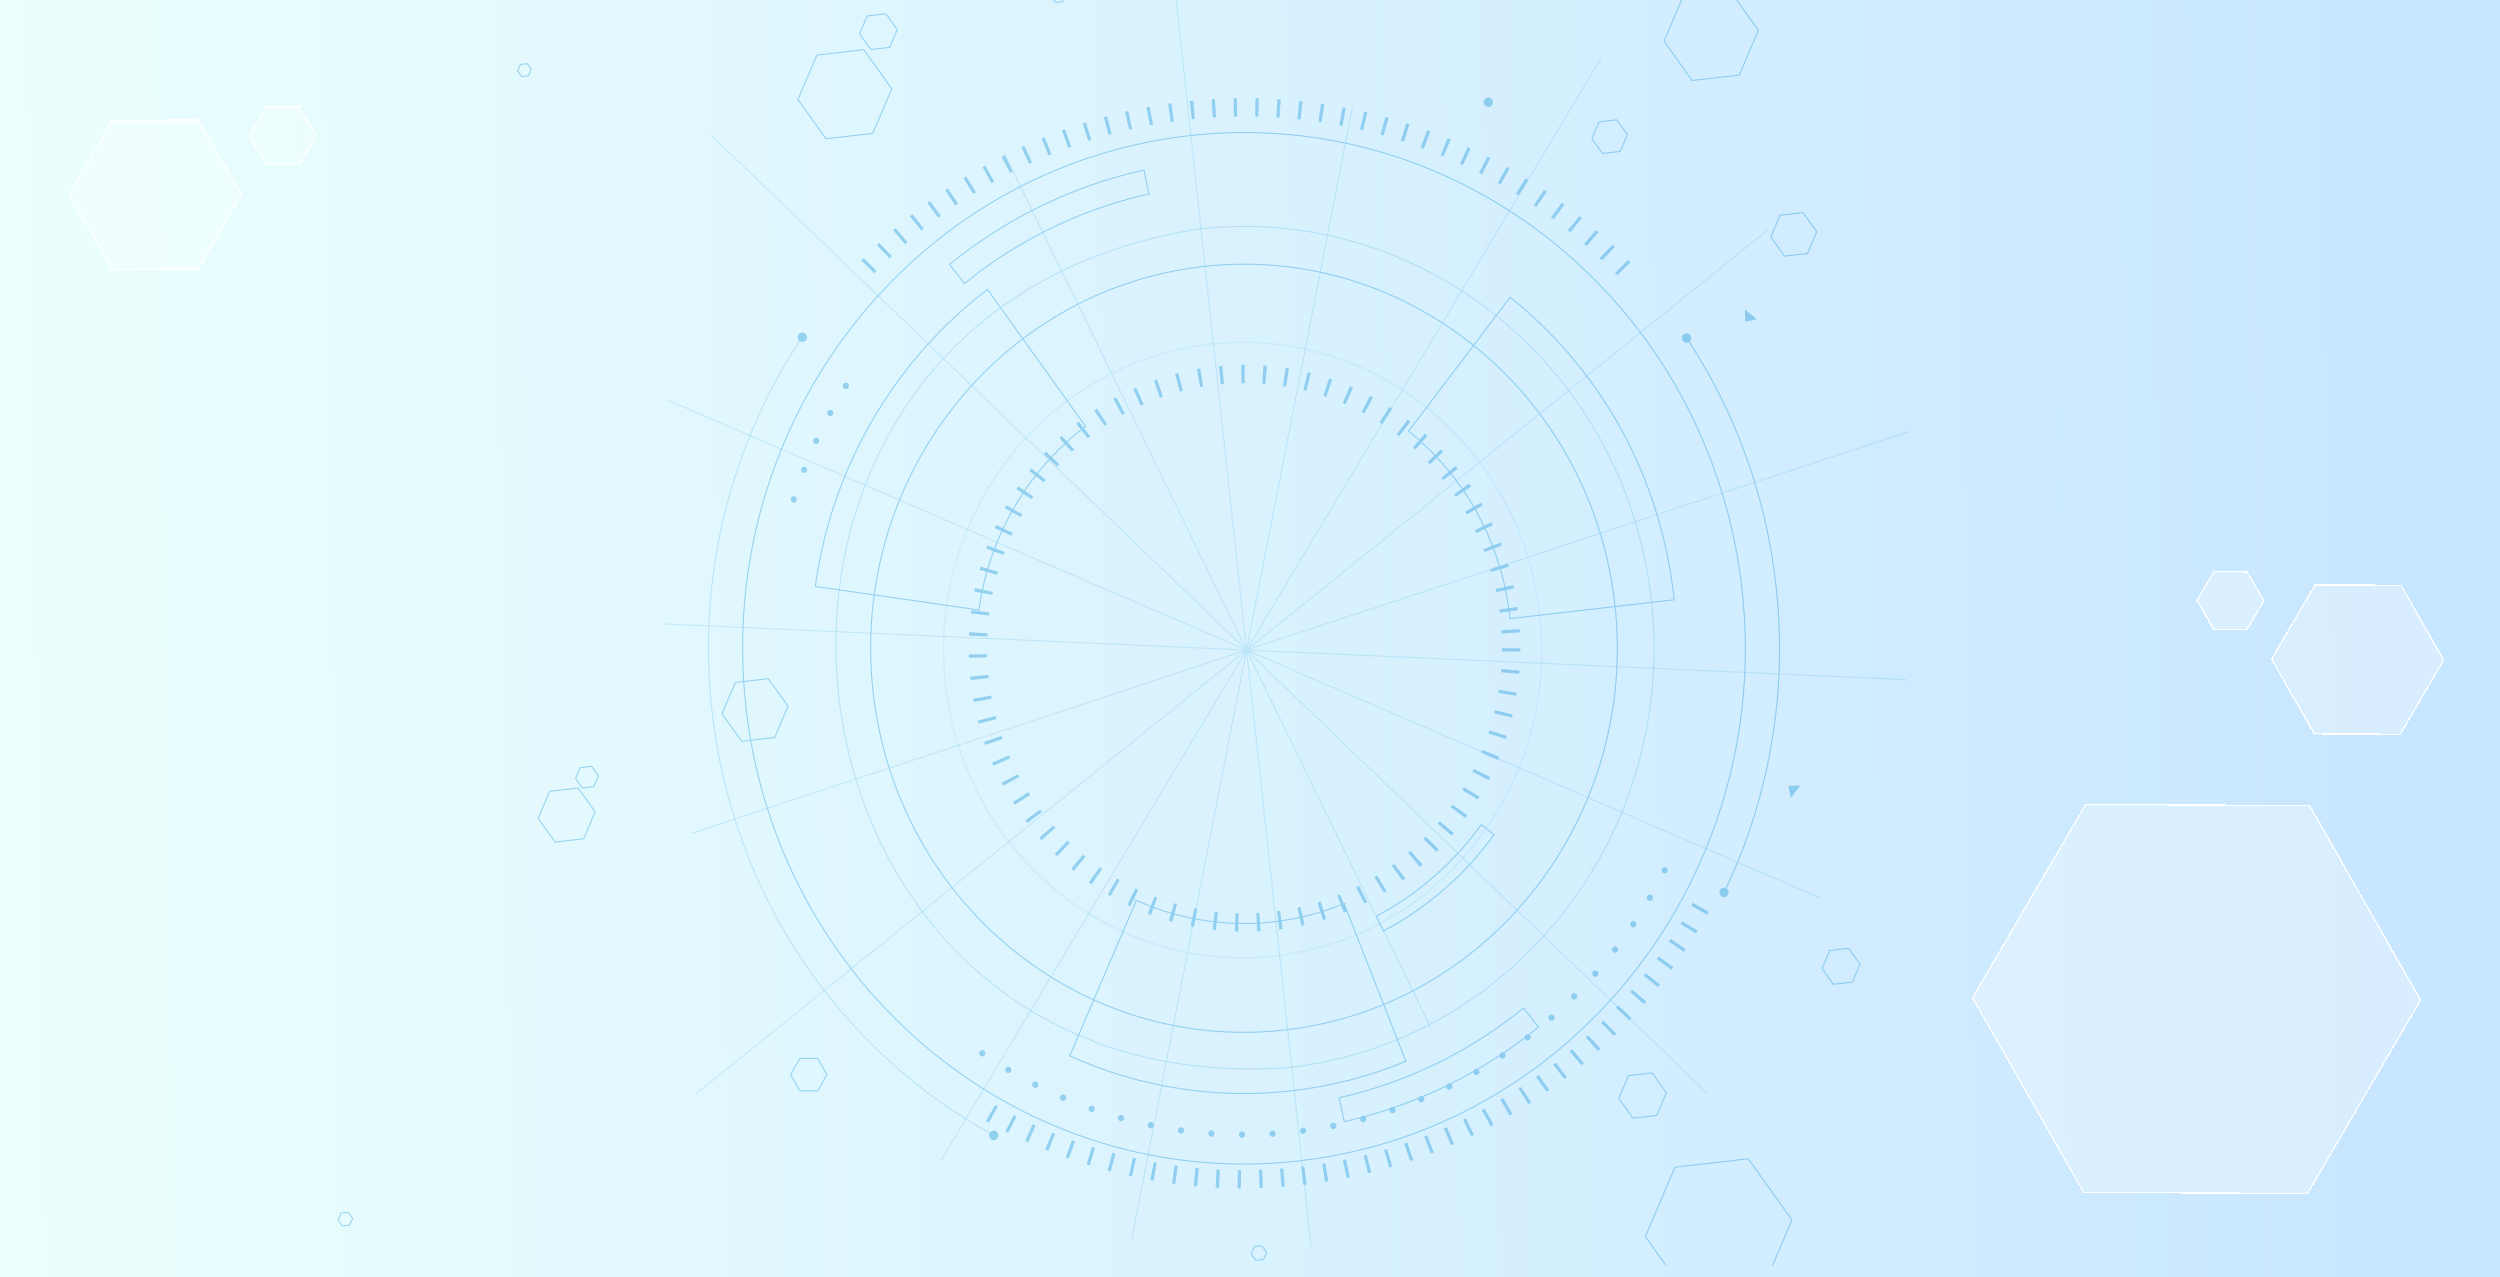
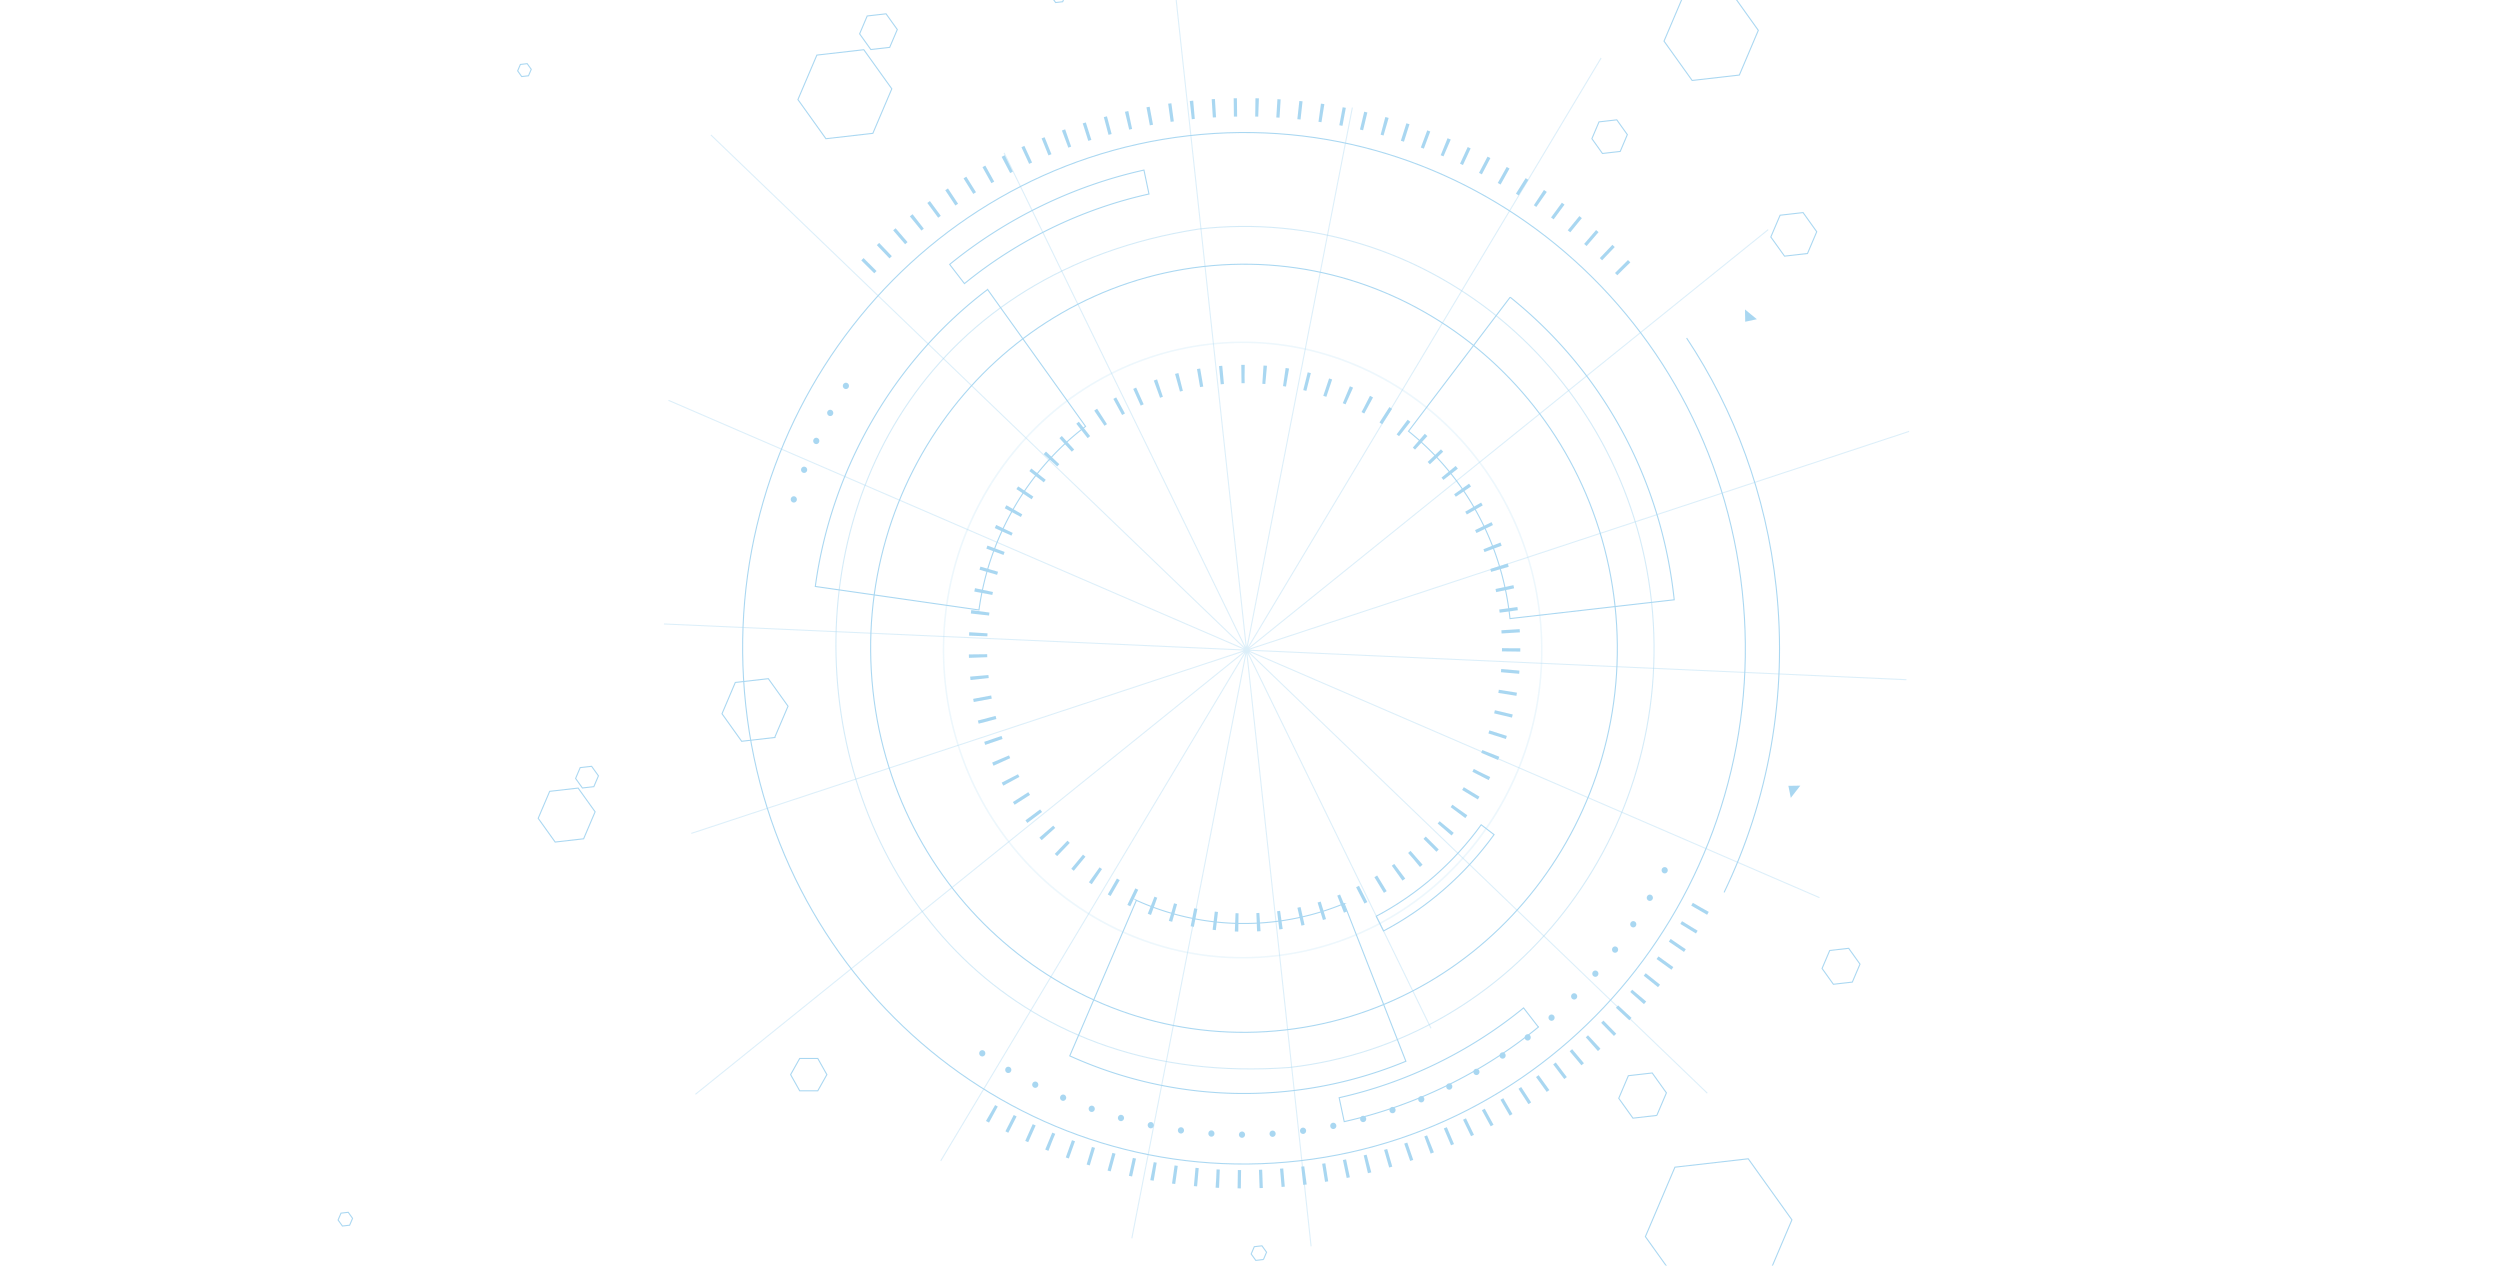
<svg xmlns="http://www.w3.org/2000/svg" width="1920" height="981" viewBox="0 0 1920 981" fill="none">
  <g clip-path="url(#clip0_2081_55043)">
-     <path fill="url(#paint0_linear_2081_55043)" d="M0 0h1920v981H0z" />
+     <path fill="url(#paint0_linear_2081_55043)" d="M0 0h1920H0z" />
    <g opacity=".35">
      <mask id="mask0_2081_55043" style="mask-type:alpha" maskUnits="userSpaceOnUse" x="-117" y="-9" width="1595" height="981">
        <path transform="matrix(1 0 0 -1 -117 972)" fill="#098CD7" d="M0 0h1595v981H0z" />
      </mask>
      <g mask="url(#mask0_2081_55043)">
        <path d="M1247.06 206.432c-160.74-165.354-421.355-165.354-582.095 0M1306.2 696.878C1194.14 896.54 945.959 964.95 751.867 849.675" stroke="#098CD7" stroke-width="14.07" stroke-dasharray="2.48 14.07" />
        <ellipse cx="955.815" cy="497.869" rx="204.751" ry="210.628" stroke="#098CD7" stroke-width="14.07" stroke-dasharray="2.48 14.07" />
        <path opacity=".4" d="M1006.92 957.155L901.347-18.182m197.663 807.92L771.122 117.409m540.088 722.164L545.967 103.647M1397.36 689.4L513.379 307.448m950.761 214.564l-954.205-42.803m956.215-147.888L530.938 640.044m827.042-463.685l-823.869 664.05M1229.65 44.551L722.473 891.538M1038.62 82.609L869.25 950.984" stroke="#098CD7" stroke-width=".828" stroke-miterlimit="10" />
        <path d="M628.066 837.718h-13.913l-6.956-12.402 6.956-12.402h13.913l6.979 12.402-6.979 12.402zM456.061 604.16l-8.782 1.006-5.222-7.309 3.53-8.326 8.781-1.005 5.238 7.321-3.545 8.313zM683.276 36.389l-14.481 1.659-8.611-12.052 5.821-13.729 14.481-1.659 8.637 12.073-5.847 13.708zm-88.311 530.008l-25.364 2.906-15.104-21.135 10.214-24.035 25.365-2.906 15.127 21.133-10.238 24.037zm758.525 423.781l-56.29 6.448-33.55-46.894 22.7-53.337 56.29-6.448 33.55 46.894-22.7 53.337zM448.223 644.194l-21.855 2.503-13.043-18.228 8.828-20.719 21.854-2.503 13.042 18.214-8.826 20.733zm222.126-541.79l-36.039 4.128-21.508-30.058 14.557-34.165 36.038-4.128 21.506 30.034-14.554 34.189zM268.528 940.955l-5.559.636-3.315-4.631 2.243-5.268 5.559-.636 3.315 4.631-2.243 5.268zm701.799 26.35l-5.886.674-3.536-4.922 2.397-5.601 5.886-.675 3.535 4.923-2.396 5.601zm302.103-110.654l-18.32 2.097-10.91-15.241 7.39-17.363 18.31-2.097 10.92 15.265-7.39 17.339zM405.889 58.197l-5.232.6-3.097-4.364 2.091-4.935 5.231-.599L408 53.237l-2.111 4.96zM1422.59 754.254l-14.55 1.667-8.69-12.14 5.88-13.809 14.55-1.667 8.69 12.14-5.88 13.809zm-34.44-559.557l-17.63 2.02-10.53-14.702 7.13-16.725 17.63-2.02 10.51 14.705-7.11 16.722zM1335.81 57.65l-36.24 4.15-21.61-30.203 14.63-34.355 36.23-4.15 21.56 30.21-14.57 34.348zm-91.49 58.655l-13.64 1.563-8.11-11.355 5.48-12.912 13.64-1.563 8.11 11.355-5.48 12.912zM816.136 1.33l-5.419.621-3.208-4.521 2.165-5.113 5.419-.621 3.206 4.498-2.163 5.137z" stroke="#098CD7" stroke-width=".828" stroke-miterlimit="10" />
        <path d="M1340.32 247.098l-.17-9.443 4.56 3.758 4.57 3.758-8.96 1.927zm33.16 356.424l9.16-.149-3.66 4.7-3.65 4.699-1.85-9.25z" fill="#098CD7" />
        <path d="M923.658 204.751c157.372-18.026 299.152 98.598 316.672 260.486 17.52 161.889-95.84 307.738-253.216 325.764-157.371 18.026-299.151-98.598-316.674-260.486-17.523-161.889 95.847-307.738 253.218-325.764z" stroke="#098CD7" stroke-width=".828" stroke-miterlimit="10" />
        <path d="M912.778 104.248C1124.11 80.041 1314.5 236.652 1338.03 454.047c23.53 217.395-128.71 413.251-340.039 437.457C786.662 915.711 596.27 759.1 572.739 541.706c-23.531-217.395 128.71-413.252 340.039-437.458z" stroke="#098CD7" stroke-width=".828" stroke-miterlimit="10" />
        <path d="M1324.1 685.387c33.79-70.155 49.07-150.741 40.02-234.329-7.7-71.143-32.12-136.187-68.79-191.435" stroke="#098CD7" stroke-width=".828" stroke-miterlimit="10" />
-         <path opacity=".5" d="M615.919 259.047c-53.69 80.704-80.616 180.819-69.269 285.647 15.645 144.544 100.357 263.931 216.524 327.247" stroke="#098CD7" stroke-width=".828" stroke-miterlimit="10" />
        <path d="M647.672 295.057c-.683 1.124-.379 2.622.717 3.348 1.095.726 2.548.389 3.254-.738.682-1.124.378-2.621-.717-3.347a2.266 2.266 0 00-1.529-.36 2.386 2.386 0 00-1.725 1.097zm-12.115 20.896a2.444 2.444 0 00.922 3.276 2.3 2.3 0 003.186-.925c.628-1.191.21-2.651-.924-3.299a2.261 2.261 0 00-1.378-.28 2.316 2.316 0 00-1.806 1.228zm-10.781 21.643c-.555 1.207-.044 2.657 1.106 3.23 1.197.569 2.582.045 3.138-1.162.555-1.206.066-2.659-1.13-3.227a2.252 2.252 0 00-1.254-.221c-.794.091-1.497.585-1.86 1.38zm-9.408 22.313c-.48 1.247.12 2.638 1.332 3.132 1.189.496 2.567-.1 3.047-1.347.48-1.247-.12-2.637-1.332-3.131a2.291 2.291 0 00-1.129-.163 2.359 2.359 0 00-1.918 1.509zm-7.972 22.903c-.384 1.26.283 2.619 1.511 3.038a2.375 2.375 0 002.976-1.557c.381-1.285-.286-2.643-1.537-3.06a2.21 2.21 0 00-.978-.082c-.888.102-1.671.726-1.972 1.661zm668.984 284.445c-.58 1.185-.14 2.643 1.02 3.265 1.15.597 2.57.143 3.17-1.045.58-1.185.14-2.643-1.01-3.265a2.407 2.407 0 00-1.35-.258c-.75.085-1.46.555-1.83 1.303zm-11.32 21c-.68 1.148-.33 2.64.81 3.313 1.09.678 2.54.317 3.22-.831.66-1.146.3-2.638-.81-3.313a2.312 2.312 0 00-1.48-.342c-.7.081-1.36.497-1.74 1.173zm-12.64 20.202c-.75 1.108-.47 2.608.6 3.361a2.31 2.31 0 003.27-.618c.73-1.105.45-2.606-.6-3.361a2.385 2.385 0 00-1.6-.4c-.66.075-1.28.414-1.67 1.018zm-13.89 19.324c-.78 1.062-.62 2.576.37 3.411 1.03.806 2.5.638 3.31-.38.81-1.041.62-2.576-.36-3.411-.52-.403-1.13-.577-1.71-.51-.61.07-1.19.38-1.61.914v-.024zm-15.04 18.384a2.465 2.465 0 00.16 3.412c.97.886 2.45.814 3.34-.188.86-.998.77-2.52-.18-3.409-.53-.475-1.19-.691-1.84-.616-.56.064-1.08.342-1.48.801zm-471.064 61.425c-.729 1.13-.425 2.627.647 3.356a2.306 2.306 0 003.262-.666c.732-1.105.425-2.627-.647-3.355a2.273 2.273 0 00-1.554-.382c-.678.078-1.3.441-1.708 1.047zm454.884-44.076c-.95.911-.95 2.443-.04 3.409.91.942 2.4.966 3.32.034.94-.935.94-2.467.03-3.409a2.252 2.252 0 00-1.95-.726c-.49.056-.98.283-1.36.692zm-434.999 56.953c-.63 1.167-.259 2.632.878 3.305 1.114.675 2.559.266 3.213-.903.633-1.143.259-2.633-.876-3.281-.454-.264-.939-.379-1.43-.323-.724.083-1.388.5-1.785 1.202zm417.769-40.725c-1 .868-1.12 2.39-.25 3.409.84.998 2.32 1.121 3.29.256.97-.866 1.09-2.387.25-3.41a2.36 2.36 0 00-2.06-.835c-.44.051-.89.249-1.26.583l.03-.003zm-397.108 52.248a2.432 2.432 0 001.083 3.232c1.152.598 2.564.096 3.145-1.09.555-1.206.09-2.661-1.083-3.232a2.156 2.156 0 00-1.28-.243 2.36 2.36 0 00-1.865 1.333zm378.868-37.195c-1.02.799-1.24 2.331-.46 3.386a2.301 2.301 0 003.29.474c1.05-.801 1.24-2.307.46-3.385a2.321 2.321 0 00-2.13-.948c-.4.046-.81.214-1.16.473zm-357.531 47.326c-.506 1.226.073 2.643 1.265 3.164 1.188.496 2.569-.076 3.072-1.325.506-1.226-.073-2.643-1.264-3.164a2.443 2.443 0 00-1.153-.159 2.352 2.352 0 00-1.92 1.484zm338.411-33.508a2.456 2.456 0 00-.68 3.337 2.317 2.317 0 003.25.723c1.07-.756 1.38-2.251.67-3.361a2.308 2.308 0 00-2.22-1.084c-.35.04-.71.179-1.02.385zm-316.498 42.188c-.407 1.263.237 2.624 1.467 3.067a2.341 2.341 0 002.982-1.509c.43-1.266-.239-2.649-1.467-3.067a2.106 2.106 0 00-1.007-.128 2.347 2.347 0 00-1.975 1.637zm296.518-29.684c-1.13.665-1.54 2.147-.89 3.289.64 1.167 2.08 1.586 3.19.923a2.433 2.433 0 00.9-3.289 2.33 2.33 0 00-2.31-1.219c-.3.034-.6.141-.89.296zm-274.104 36.87c-.334 1.279.4 2.606 1.646 2.974 1.267.341 2.554-.438 2.888-1.717.335-1.279-.4-2.606-1.646-2.974-.314-.061-.602-.101-.882-.069-.934.107-1.757.809-2.006 1.786zm253.374-25.713c-1.17.571-1.65 2.013-1.1 3.214a2.322 2.322 0 003.15 1.147c1.17-.595 1.65-2.037 1.1-3.238-.46-.945-1.42-1.468-2.4-1.356-.25.03-.51.107-.75.233zm-230.532 31.392c-.259 1.319.564 2.587 1.846 2.853 1.282.267 2.514-.58 2.774-1.899.259-1.319-.588-2.584-1.846-2.853a2.362 2.362 0 00-.711-.016 2.396 2.396 0 00-2.063 1.915zm209.162-21.672c-1.2.502-1.78 1.906-1.29 3.14.49 1.233 1.86 1.831 3.05 1.328 1.21-.478 1.81-1.909 1.32-3.142-.42-1.023-1.43-1.612-2.46-1.495-.18.022-.42.048-.62.169zm-185.989 25.828a2.397 2.397 0 002.02 2.712c1.272.171 2.45-.743 2.636-2.078.163-1.332-.724-2.544-2.019-2.711a2.215 2.215 0 00-.569-.008 2.365 2.365 0 00-2.068 2.085zm164.069-17.576c-1.23.432-1.89 1.797-1.49 3.065a2.327 2.327 0 002.96 1.534c1.23-.409 1.91-1.776 1.51-3.044-.36-1.126-1.42-1.783-2.5-1.66-.16.019-.32.038-.48.105zM928.032 870.4c-.093 1.324.883 2.477 2.17 2.573 1.288.096 2.408-.908 2.499-2.256.093-1.324-.883-2.478-2.17-2.573a2.525 2.525 0 00-.426 0c-1.121.128-2.013 1.057-2.073 2.256zm118.298-13.379c-1.27.339-2.02 1.666-1.7 2.942.33 1.3 1.6 2.079 2.87 1.74 1.26-.339 2.02-1.642 1.69-2.942-.3-1.183-1.39-1.933-2.54-1.802l-.33.038.01.024zm-94.827 14.388c.003 1.338 1.042 2.411 2.344 2.432 1.301-.003 2.341-1.096 2.361-2.436 0-1.313-1.041-2.41-2.341-2.407l-.28.032c-1.168.134-2.074 1.162-2.081 2.403l-.003-.024zm72.037-9.102c-1.28.243-2.11 1.506-1.87 2.817.23 1.311 1.46 2.167 2.73 1.924 1.28-.243 2.13-1.509 1.87-2.817-.23-1.263-1.36-2.106-2.55-1.97 0 0-.14.016-.18.046zm-48.545 8.552c.096 1.327 1.2 2.343 2.492 2.268 1.29-.099 2.278-1.234 2.205-2.563-.073-1.33-1.199-2.344-2.492-2.269l-.116.014c-1.238.142-2.159 1.244-2.089 2.55zm25.465-4.814c-1.281.171-2.189 1.394-2.023 2.712.143 1.322 1.332 2.256 2.613 2.085 1.29-.147 2.19-1.37 2.03-2.689-.15-1.321-1.31-2.258-2.57-2.114l-.05.006z" fill="#098CD7" />
        <path d="M758.48 222.332c-71.813 54.394-120.039 137.513-132.322 228.069l125.692 18.052c7.591-55.916 37.427-107.301 81.878-140.974l-75.246-105.123-.002-.024zm401.32 5.916l-78.05 102.93c44.02 35.336 71.68 86.217 77.86 143.304l.07.601 126.12-14.447-.06-.6c-10-92.335-54.73-174.658-125.94-231.788zM872.746 691.453L821.573 810.91a323.99 323.99 0 00170.596 26.798 325.571 325.571 0 0087.541-22.652l-47.42-121.105a201.692 201.692 0 01-54.167 13.989c-36.015 4.125-72.479-1.574-105.403-16.508l.026.021zm308.734 97.352l-11.38-14.726c-41.08 33.603-90.07 57.458-141.63 68.958l3.89 18.382c54.3-12.131 105.87-37.23 149.12-72.638v.024zM882.415 149.004l-3.858-18.385c-54.31 12.059-105.913 37.113-149.213 72.454l11.36 14.729c41.105-33.558 90.126-57.343 141.711-68.798z" stroke="#098CD7" stroke-width=".828" stroke-miterlimit="10" />
        <path d="M1268.36 462.026c-19.25-177.821-174.96-305.907-347.823-286.108-413.321 64.517-347.171 674.564 69.697 643.914 172.856-19.8 297.376-179.985 278.126-357.806z" stroke="#098CD7" stroke-width=".828" stroke-miterlimit="10" opacity=".5" />
-         <path d="M1294.91 255.997c1.94-.222 3.68 1.212 3.89 3.203.22 1.99-1.17 3.783-3.11 4.005-1.93.222-3.68-1.212-3.89-3.203-.22-1.99 1.18-3.783 3.11-4.005zm28.8 425.786c1.93-.221 3.68 1.212 3.89 3.203.22 1.99-1.18 3.784-3.11 4.005-1.94.222-3.68-1.212-3.89-3.203-.22-1.99 1.17-3.783 3.11-4.005zM762.786 868.337c1.935-.222 3.678 1.212 3.893 3.202.216 1.991-1.178 3.784-3.113 4.006-1.935.221-3.678-1.213-3.894-3.203-.215-1.991 1.179-3.784 3.114-4.005zM615.835 255.406c1.934-.221 3.678 1.213 3.893 3.203.216 1.99-1.178 3.784-3.113 4.005-1.935.222-3.678-1.212-3.894-3.202-.215-1.991 1.179-3.784 3.114-4.006zM1142.68 74.897c1.93-.221 3.68 1.212 3.89 3.203.22 1.99-1.18 3.784-3.11 4.005-1.94.222-3.68-1.212-3.9-3.203-.21-1.99 1.18-3.783 3.12-4.005z" fill="#098CD7" />
        <path d="M979.704 733.47c125.566-14.382 216.346-131.177 202.366-260.344-13.98-129.167-127.52-222.558-253.078-208.175-125.563 14.382-216.348 131.176-202.367 260.343 13.981 129.168 127.516 222.558 253.079 208.176zm.13 1.201C853.43 749.15 739.532 655.46 725.457 525.428c-14.075-130.032 77.001-247.2 203.405-261.679 126.408-14.478 240.298 79.211 254.378 209.243 14.07 130.033-77 247.201-203.406 261.679z" fill="#098CD7" opacity=".2" />
        <path d="M1056.94 703.681l5.63 11.284c33.32-17.601 62.67-43.182 84.87-73.974l-9.9-7.556c-21.07 29.236-48.95 53.527-80.6 70.246z" stroke="#098CD7" stroke-width=".828" stroke-miterlimit="10" />
      </g>
    </g>
    <g filter="url(#filter0_bd_2081_55043)" shape-rendering="crispEdges">
      <path d="M1843.39 553.902l-66.06-.342-32.72-57.372 33.31-57.03 66.06.342 32.72 57.372-33.31 57.03z" fill="#fff" fill-opacity=".3" />
      <path d="M1843.39 553.902l-66.06-.342-32.72-57.372 33.31-57.03 66.06.342 32.72 57.372-33.31 57.03z" stroke="#fff" stroke-miterlimit="10" />
    </g>
    <g filter="url(#filter1_bd_2081_55043)" shape-rendering="crispEdges">
      <path d="M86.611 196.902l66.056-.342 32.723-57.371-33.315-57.03-66.056.341-32.722 57.372 33.314 57.03z" fill="#fff" fill-opacity=".3" />
      <path d="M86.611 196.902l66.056-.342 32.723-57.371-33.315-57.03-66.056.341-32.722 57.372 33.314 57.03z" stroke="#fff" stroke-miterlimit="10" />
    </g>
    <g filter="url(#filter2_bd_2081_55043)" shape-rendering="crispEdges">
      <path d="M1725.65 473.555l-25.61-.132-12.69-22.245 12.92-22.112 25.61.133 12.69 22.244-12.92 22.112z" fill="#fff" fill-opacity=".3" />
      <path d="M1725.65 473.555l-25.61-.132-12.69-22.245 12.92-22.112 25.61.133 12.69 22.244-12.92 22.112z" stroke="#fff" stroke-miterlimit="10" />
    </g>
    <g filter="url(#filter3_bd_2081_55043)" shape-rendering="crispEdges">
-       <path d="M204.344 116.555l25.612-.132 12.687-22.245-12.917-22.112-25.612.133-12.687 22.244 12.917 22.112z" fill="#fff" fill-opacity=".3" />
      <path d="M204.344 116.555l25.612-.132 12.687-22.245-12.917-22.112-25.612.133-12.687 22.244 12.917 22.112z" stroke="#fff" stroke-miterlimit="10" />
    </g>
    <g filter="url(#filter4_bd_2081_55043)" shape-rendering="crispEdges">
      <path d="M1772.22 906.608l-172.02-.89-85.22-149.407 86.76-148.516 172.02.889 85.21 149.407-86.75 148.517z" fill="#fff" fill-opacity=".3" />
      <path d="M1772.22 906.608l-172.02-.89-85.22-149.407 86.76-148.516 172.02.889 85.21 149.407-86.75 148.517z" stroke="#fff" stroke-miterlimit="10" />
    </g>
  </g>
  <defs>
    <filter id="filter0_bd_2081_55043" x="1714.03" y="418.657" width="193.248" height="175.747" filterUnits="userSpaceOnUse" color-interpolation-filters="sRGB">
      <feFlood flood-opacity="0" result="BackgroundImageFix" />
      <feGaussianBlur in="BackgroundImageFix" stdDeviation="2" />
      <feComposite in2="SourceAlpha" operator="in" result="effect1_backgroundBlur_2081_55043" />
      <feColorMatrix in="SourceAlpha" type="matrix" values="0 0 0 0 0 0 0 0 0 0 0 0 0 0 0 0 0 0 127 0" result="hardAlpha" />
      <feOffset dy="10" />
      <feGaussianBlur stdDeviation="15" />
      <feComposite in2="hardAlpha" operator="out" />
      <feColorMatrix type="matrix" values="0 0 0 0 0.188 0 0 0 0 0.627 0 0 0 0 1 0 0 0 0.17 0" />
      <feBlend mode="multiply" in2="effect1_backgroundBlur_2081_55043" result="effect2_dropShadow_2081_55043" />
      <feBlend mode="normal" in="SourceGraphic" in2="effect2_dropShadow_2081_55043" result="shape" />
    </filter>
    <filter id="filter1_bd_2081_55043" x="22.719" y="61.657" width="193.248" height="175.746" filterUnits="userSpaceOnUse" color-interpolation-filters="sRGB">
      <feFlood flood-opacity="0" result="BackgroundImageFix" />
      <feGaussianBlur in="BackgroundImageFix" stdDeviation="2" />
      <feComposite in2="SourceAlpha" operator="in" result="effect1_backgroundBlur_2081_55043" />
      <feColorMatrix in="SourceAlpha" type="matrix" values="0 0 0 0 0 0 0 0 0 0 0 0 0 0 0 0 0 0 127 0" result="hardAlpha" />
      <feOffset dy="10" />
      <feGaussianBlur stdDeviation="15" />
      <feComposite in2="hardAlpha" operator="out" />
      <feColorMatrix type="matrix" values="0 0 0 0 0.188 0 0 0 0 0.627 0 0 0 0 1 0 0 0 0.17 0" />
      <feBlend mode="multiply" in2="effect1_backgroundBlur_2081_55043" result="effect2_dropShadow_2081_55043" />
      <feBlend mode="normal" in="SourceGraphic" in2="effect2_dropShadow_2081_55043" result="shape" />
    </filter>
    <filter id="filter2_bd_2081_55043" x="1656.78" y="408.565" width="112.371" height="105.492" filterUnits="userSpaceOnUse" color-interpolation-filters="sRGB">
      <feFlood flood-opacity="0" result="BackgroundImageFix" />
      <feGaussianBlur in="BackgroundImageFix" stdDeviation="2" />
      <feComposite in2="SourceAlpha" operator="in" result="effect1_backgroundBlur_2081_55043" />
      <feColorMatrix in="SourceAlpha" type="matrix" values="0 0 0 0 0 0 0 0 0 0 0 0 0 0 0 0 0 0 127 0" result="hardAlpha" />
      <feOffset dy="10" />
      <feGaussianBlur stdDeviation="15" />
      <feComposite in2="hardAlpha" operator="out" />
      <feColorMatrix type="matrix" values="0 0 0 0 0.188 0 0 0 0 0.627 0 0 0 0 1 0 0 0 0.17 0" />
      <feBlend mode="multiply" in2="effect1_backgroundBlur_2081_55043" result="effect2_dropShadow_2081_55043" />
      <feBlend mode="normal" in="SourceGraphic" in2="effect2_dropShadow_2081_55043" result="shape" />
    </filter>
    <filter id="filter3_bd_2081_55043" x="160.85" y="51.565" width="112.371" height="105.492" filterUnits="userSpaceOnUse" color-interpolation-filters="sRGB">
      <feFlood flood-opacity="0" result="BackgroundImageFix" />
      <feGaussianBlur in="BackgroundImageFix" stdDeviation="2" />
      <feComposite in2="SourceAlpha" operator="in" result="effect1_backgroundBlur_2081_55043" />
      <feColorMatrix in="SourceAlpha" type="matrix" values="0 0 0 0 0 0 0 0 0 0 0 0 0 0 0 0 0 0 127 0" result="hardAlpha" />
      <feOffset dy="10" />
      <feGaussianBlur stdDeviation="15" />
      <feComposite in2="hardAlpha" operator="out" />
      <feColorMatrix type="matrix" values="0 0 0 0 0.188 0 0 0 0 0.627 0 0 0 0 1 0 0 0 0.17 0" />
      <feBlend mode="multiply" in2="effect1_backgroundBlur_2081_55043" result="effect2_dropShadow_2081_55043" />
      <feBlend mode="normal" in="SourceGraphic" in2="effect2_dropShadow_2081_55043" result="shape" />
    </filter>
    <filter id="filter4_bd_2081_55043" x="1484.4" y="587.293" width="405.148" height="359.816" filterUnits="userSpaceOnUse" color-interpolation-filters="sRGB">
      <feFlood flood-opacity="0" result="BackgroundImageFix" />
      <feGaussianBlur in="BackgroundImageFix" stdDeviation="2" />
      <feComposite in2="SourceAlpha" operator="in" result="effect1_backgroundBlur_2081_55043" />
      <feColorMatrix in="SourceAlpha" type="matrix" values="0 0 0 0 0 0 0 0 0 0 0 0 0 0 0 0 0 0 127 0" result="hardAlpha" />
      <feOffset dy="10" />
      <feGaussianBlur stdDeviation="15" />
      <feComposite in2="hardAlpha" operator="out" />
      <feColorMatrix type="matrix" values="0 0 0 0 0.188 0 0 0 0 0.627 0 0 0 0 1 0 0 0 0.17 0" />
      <feBlend mode="multiply" in2="effect1_backgroundBlur_2081_55043" result="effect2_dropShadow_2081_55043" />
      <feBlend mode="normal" in="SourceGraphic" in2="effect2_dropShadow_2081_55043" result="shape" />
    </filter>
    <linearGradient id="paint0_linear_2081_55043" x1="0" y1="578.248" x2="1919.72" y2="550.425" gradientUnits="userSpaceOnUse">
      <stop stop-color="#EBFFFD" />
      <stop offset="1" stop-color="#C6E5FF" />
    </linearGradient>
    <clipPath id="clip0_2081_55043">
      <path fill="#fff" d="M0 0h1920v981H0z" />
    </clipPath>
  </defs>
</svg>